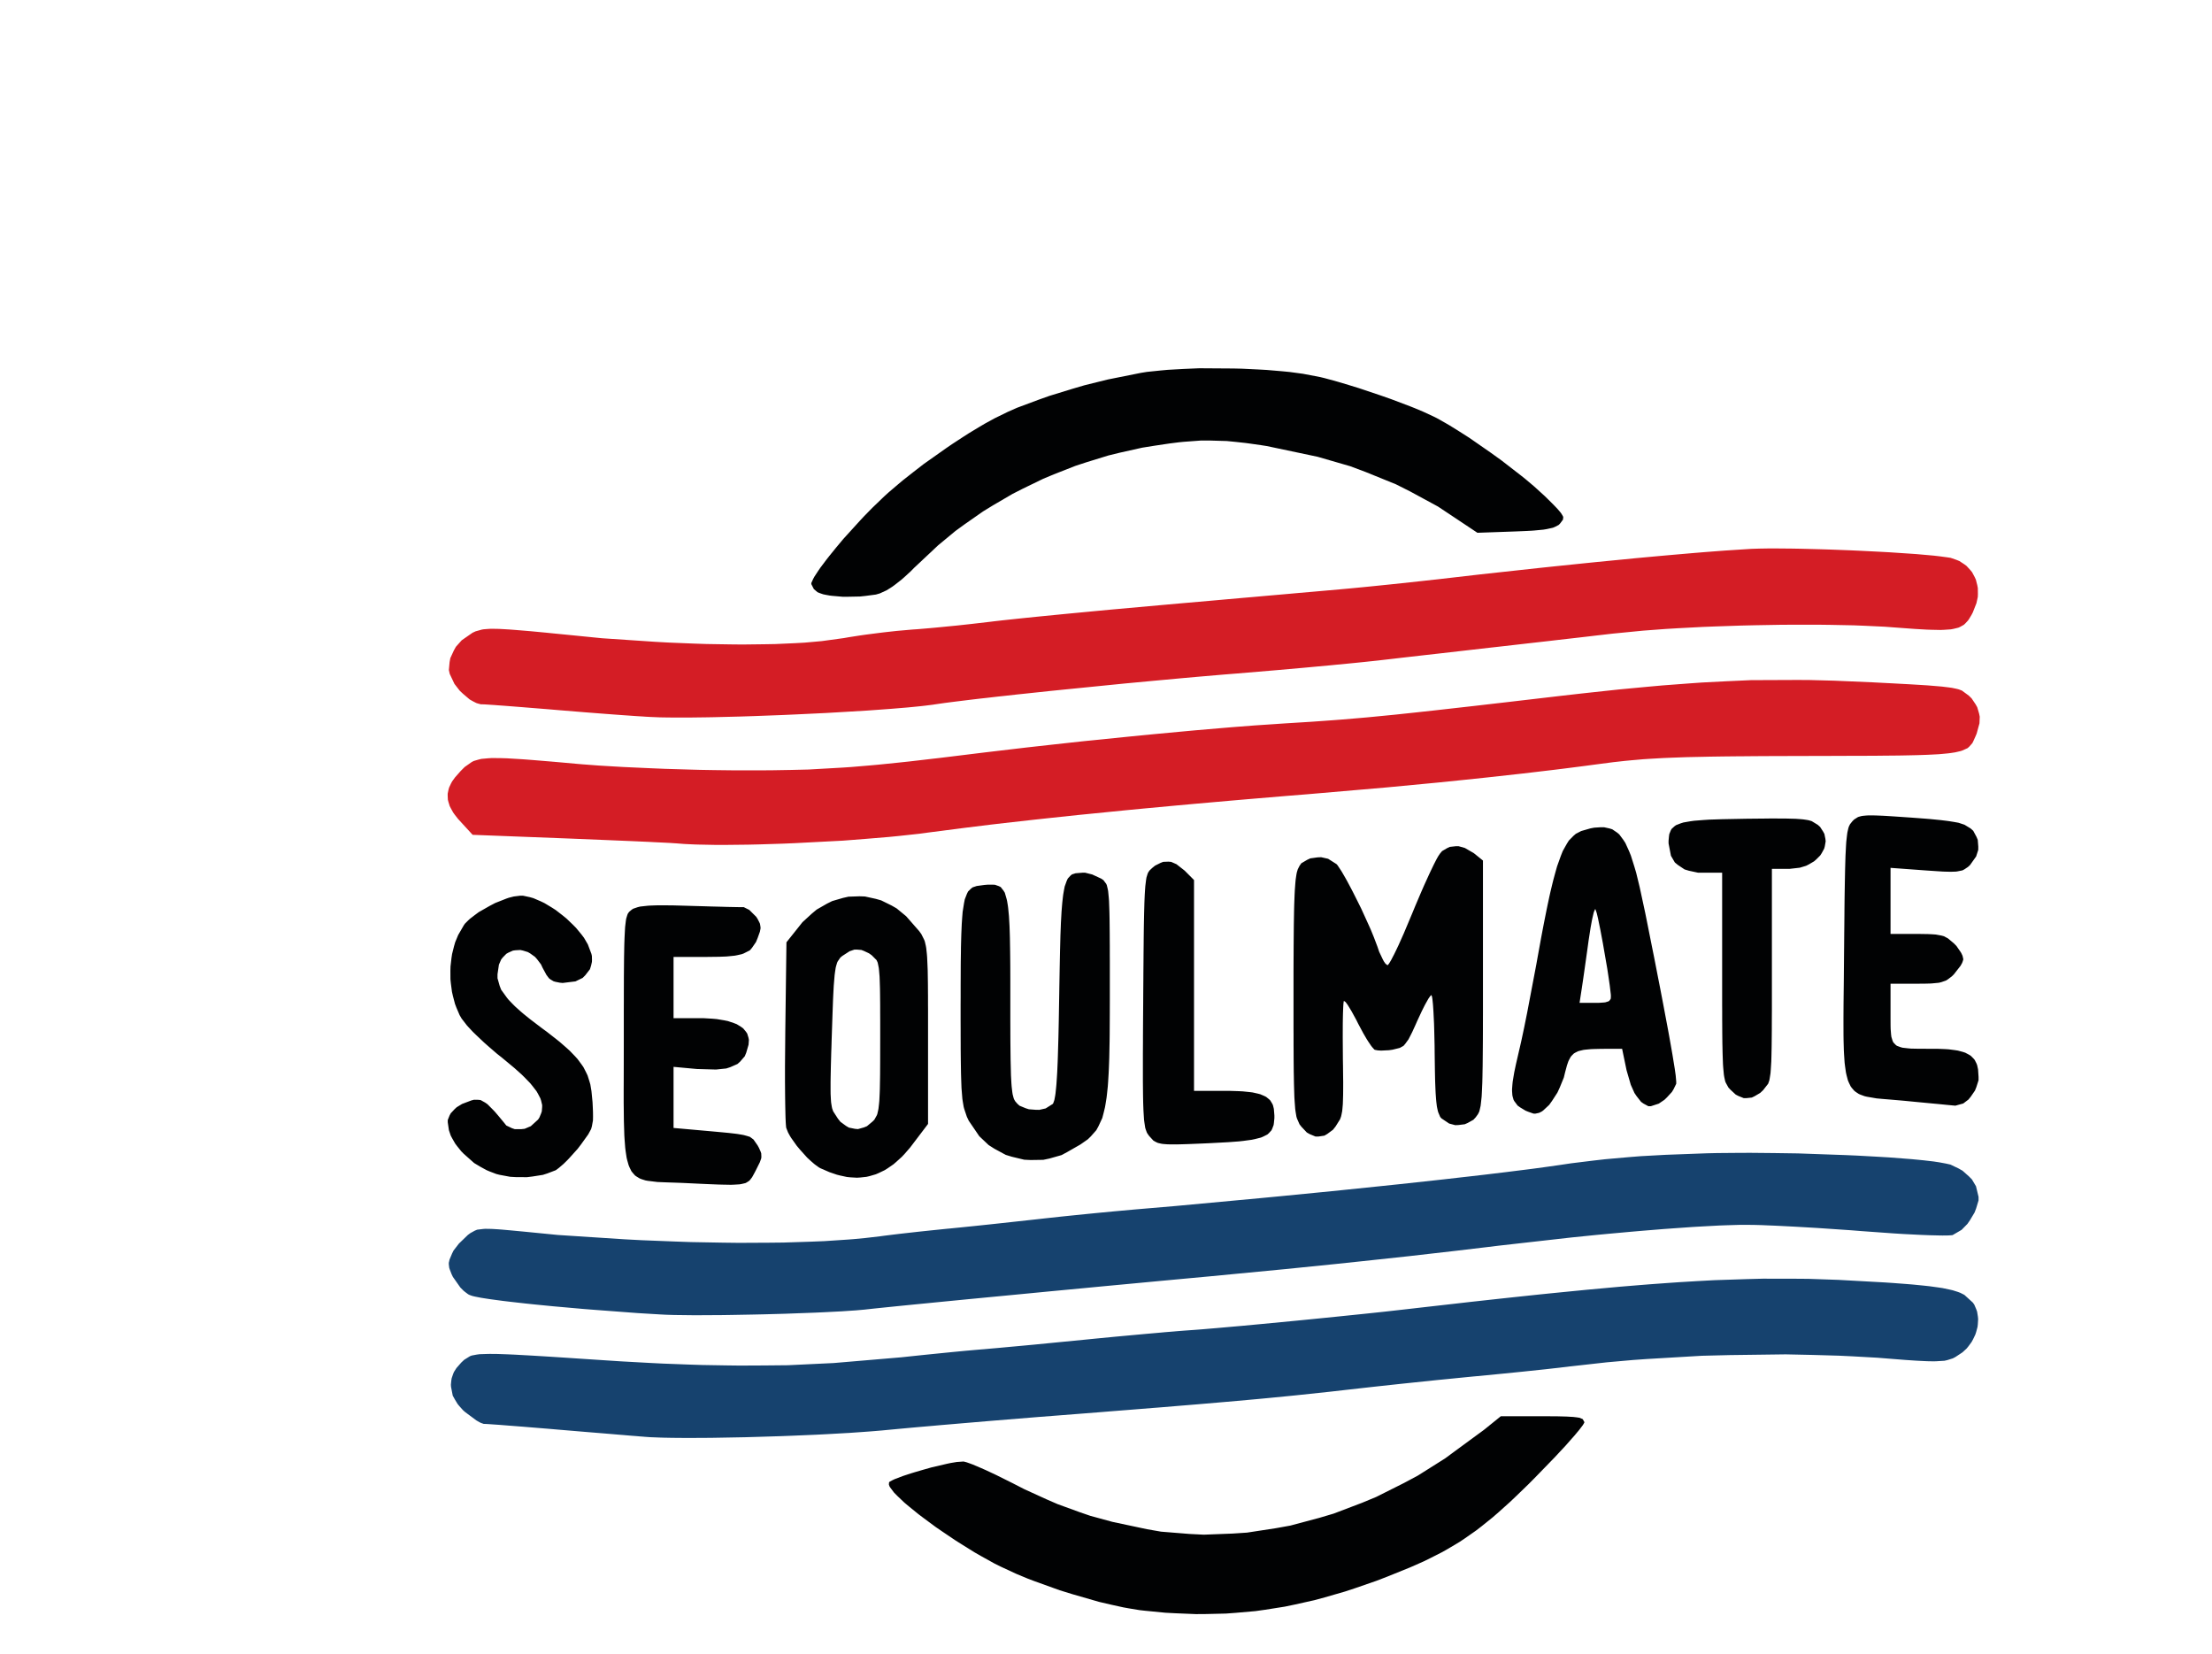
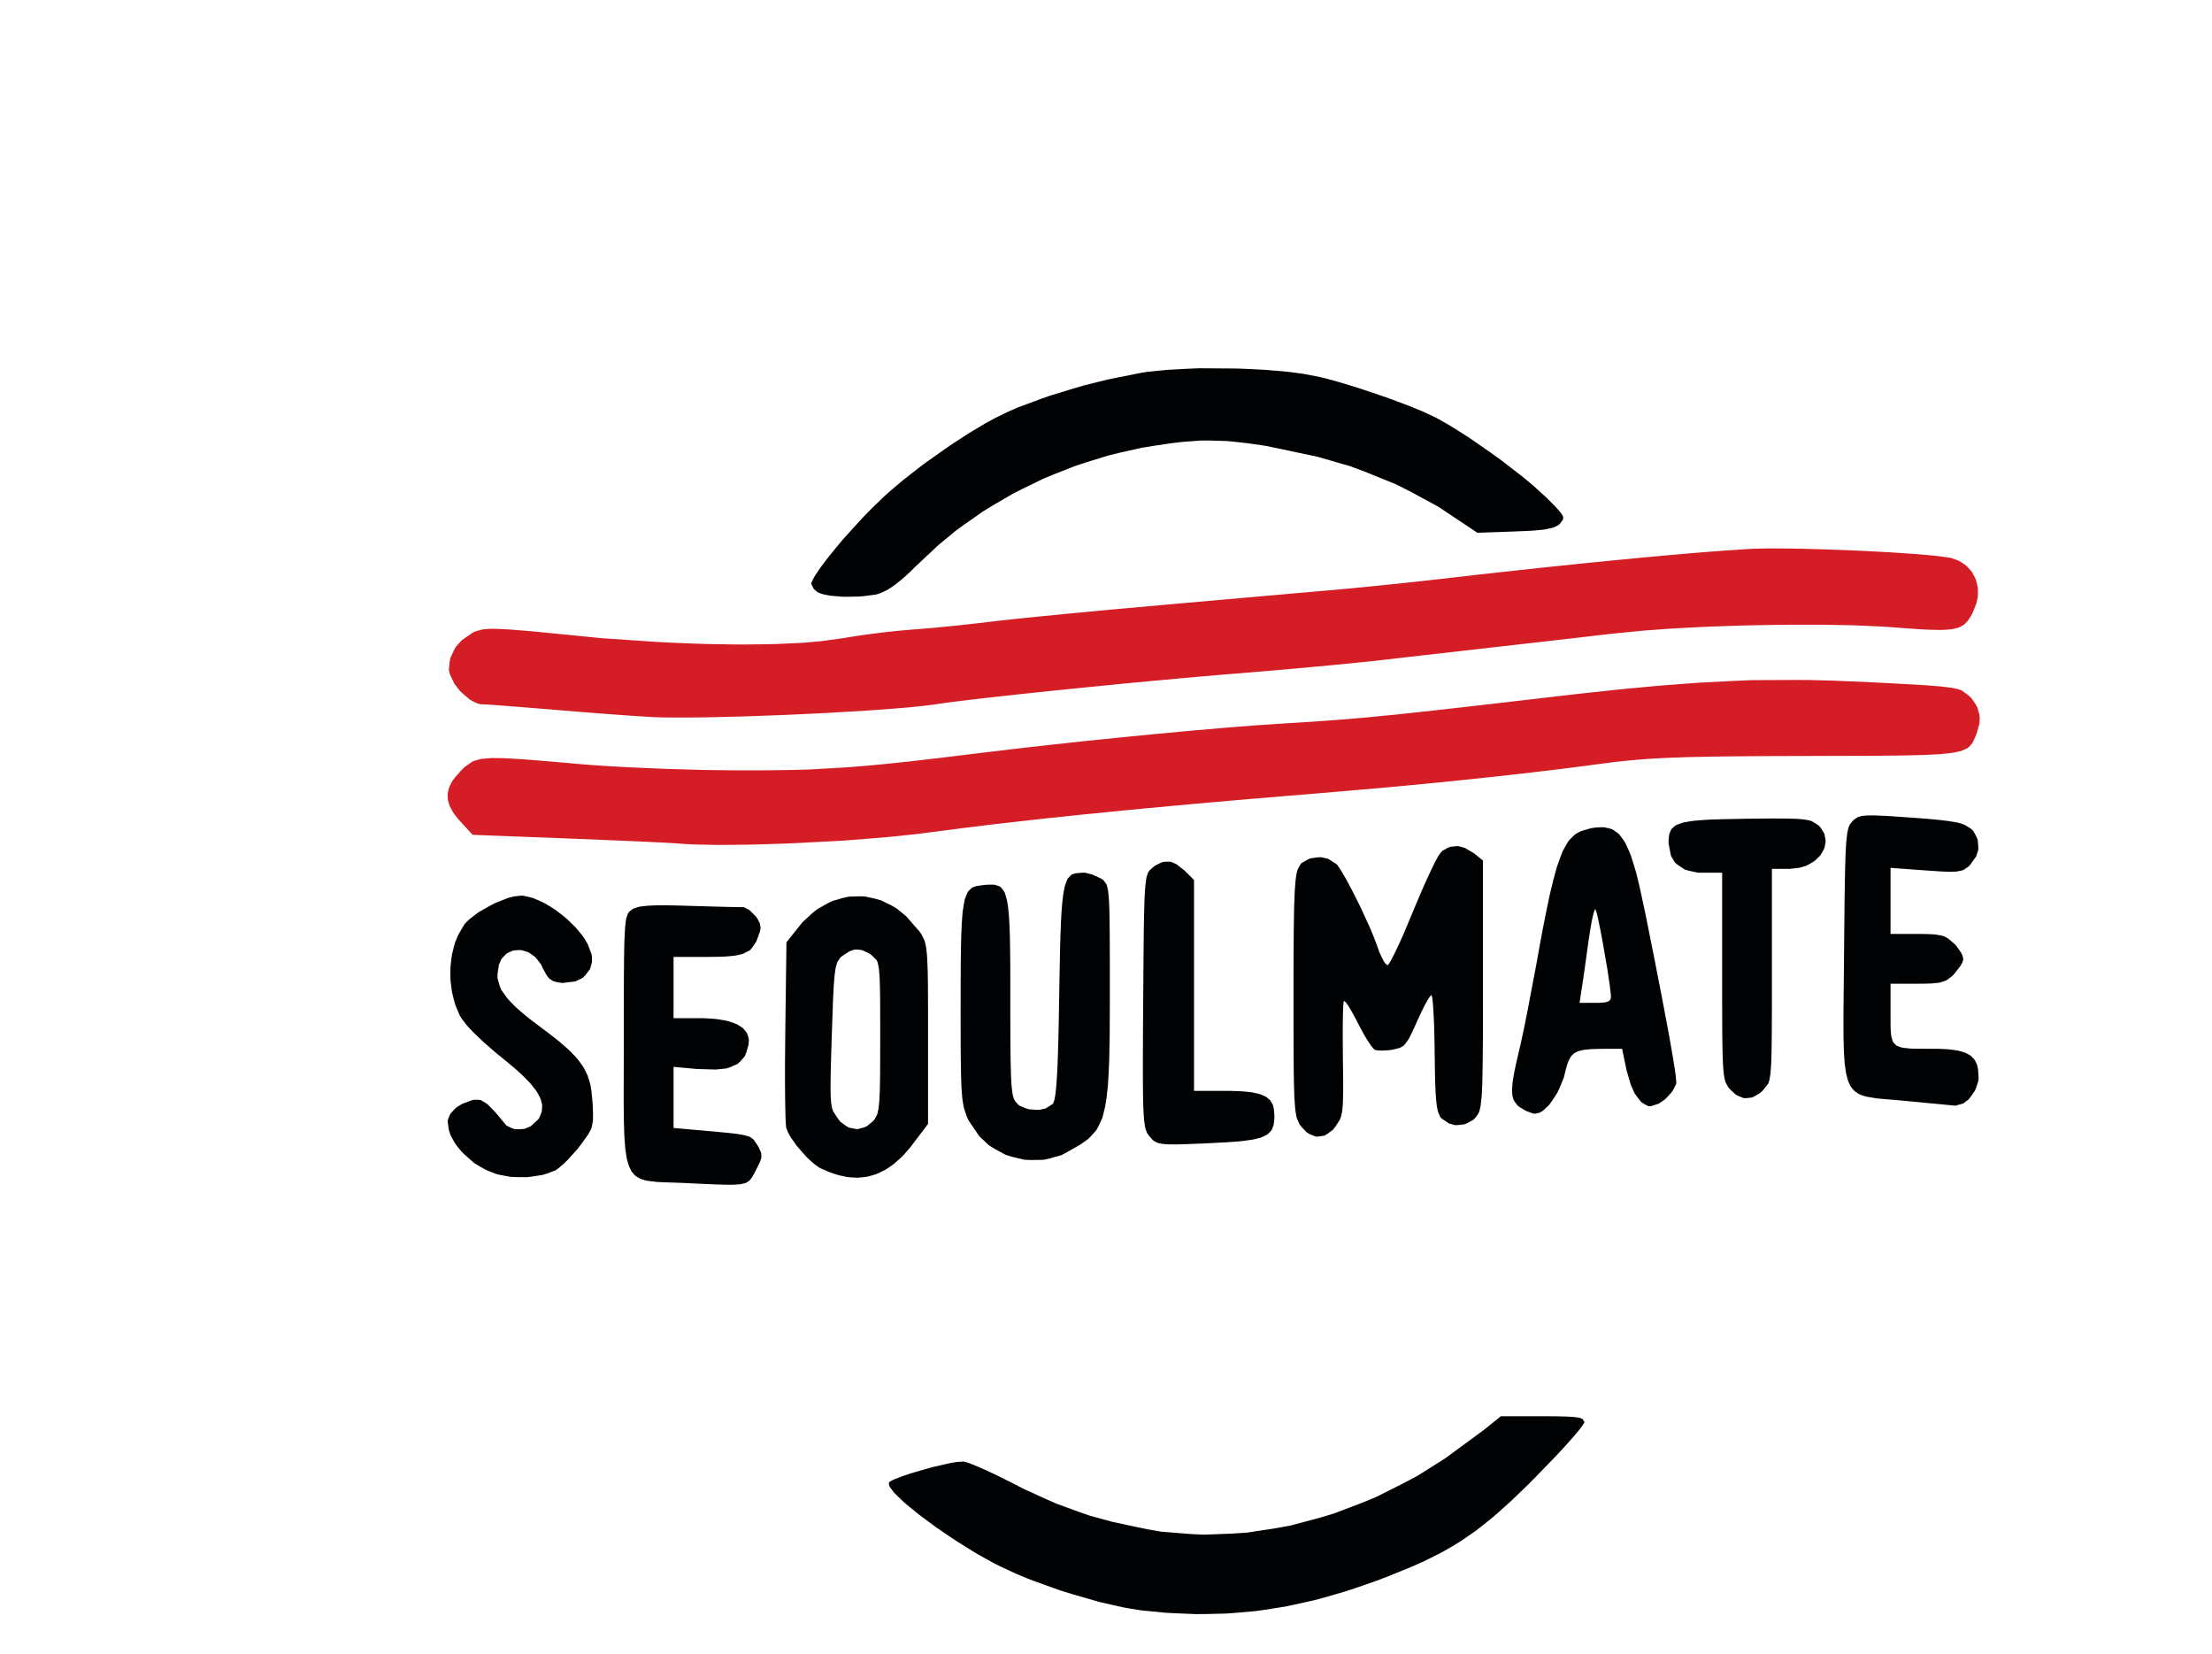
<svg xmlns="http://www.w3.org/2000/svg" width="578" height="432" viewBox="0 0 578 432">
  <g>
    <path d="M 406.16,370.01 L 407.08,370.02 L 408.62,370.06 L 409.35,370.08 L 410.53,370.15 L 411.08,370.18 L 411.95,370.28 L 412.75,370.40 L 413.57,370.75 L 414.00,371.52 L 414.00,371.62 L 413.74,372.09 L 413.57,372.36 L 412.99,373.12 L 412.67,373.54 L 411.81,374.57 L 411.36,375.11 L 410.25,376.36 L 409.10,377.67 L 406.20,380.78 L 401.25,385.88 L 399.46,387.69 L 396.16,390.88 L 394.55,392.41 L 391.53,395.12 L 390.03,396.42 L 387.15,398.74 L 385.71,399.85 L 382.84,401.86 L 381.39,402.83 L 378.40,404.61 L 376.89,405.47 L 373.66,407.11 L 372.01,407.92 L 368.43,409.50 L 362.50,411.90 L 359.67,412.99 L 354.18,414.89 L 351.46,415.79 L 346.15,417.32 L 343.51,418.04 L 338.31,419.20 L 335.72,419.74 L 330.59,420.55 L 328.02,420.91 L 322.88,421.36 L 320.31,421.55 L 315.11,421.67 L 312.49,421.69 L 307.18,421.47 L 304.50,421.33 L 299.00,420.79 L 297.77,420.65 L 294.97,420.19 L 293.53,419.93 L 290.40,419.24 L 287.21,418.50 L 280.34,416.52 L 276.90,415.46 L 270.24,413.06 L 268.63,412.45 L 265.62,411.20 L 261.54,409.31 L 259.90,408.50 L 256.46,406.59 L 254.73,405.60 L 251.25,403.44 L 249.52,402.34 L 246.17,400.08 L 244.52,398.95 L 241.49,396.71 L 240.03,395.61 L 237.49,393.55 L 236.30,392.55 L 234.44,390.78 L 233.62,389.95 L 232.63,388.63 L 232.44,388.34 L 232.27,387.85 L 232.31,387.30 L 232.41,387.14 L 233.25,386.68 L 233.76,386.44 L 235.25,385.87 L 236.05,385.57 L 237.98,384.94 L 238.99,384.63 L 241.15,384.00 L 243.33,383.38 L 247.48,382.41 L 248.43,382.21 L 250.01,381.95 L 251.70,381.83 L 251.85,381.84 L 252.36,381.97 L 252.64,382.05 L 253.40,382.32 L 254.21,382.62 L 256.40,383.55 L 257.58,384.07 L 260.29,385.34 L 264.63,387.50 L 267.67,389.06 L 273.48,391.71 L 276.36,392.96 L 282.04,395.03 L 284.89,396.01 L 290.67,397.59 L 299.71,399.51 L 303.38,400.15 L 310.82,400.75 L 314.55,400.94 L 322.08,400.65 L 325.86,400.40 L 333.42,399.24 L 337.19,398.56 L 344.72,396.55 L 348.47,395.44 L 355.91,392.61 L 359.60,391.08 L 366.88,387.43 L 370.49,385.50 L 377.55,381.05 L 387.83,373.50 L 392.16,370.00 L 404.22,370.00 M 174.13,236.52 L 176.03,236.54 L 179.29,236.63 L 180.97,236.68 L 184.21,236.77 L 185.78,236.82 L 188.57,236.89 L 189.88,236.93 L 191.90,236.97 L 192.34,236.98 L 193.03,236.99 L 193.73,237.00 L 194.36,237.00 L 195.79,237.72 L 197.60,239.51 L 197.94,240.04 L 198.39,240.91 L 198.58,241.32 L 198.71,242.11 L 198.74,242.51 L 198.57,243.39 L 197.98,245.04 L 197.54,246.11 L 196.51,247.61 L 195.94,248.28 L 194.27,249.12 L 193.79,249.29 L 192.63,249.55 L 192.01,249.67 L 190.53,249.82 L 189.74,249.89 L 187.87,249.96 L 184.57,250.00 L 176.00,250.00 L 176.00,266.00 L 183.78,266.00 L 186.16,266.14 L 187.30,266.24 L 189.28,266.57 L 190.21,266.76 L 191.78,267.29 L 192.51,267.57 L 193.66,268.28 L 194.19,268.66 L 194.93,269.55 L 195.25,270.03 L 195.58,271.10 L 195.69,271.67 L 195.60,272.93 L 194.99,275.03 L 194.61,275.95 L 193.40,277.35 L 192.71,277.97 L 190.82,278.80 L 189.78,279.14 L 187.10,279.42 L 182.10,279.28 L 176.00,278.72 L 176.00,294.68 L 186.22,295.59 L 187.43,295.70 L 189.45,295.89 L 190.40,295.98 L 191.95,296.16 L 192.67,296.25 L 193.82,296.44 L 194.35,296.54 L 195.19,296.77 L 195.96,297.01 L 196.89,297.70 L 197.97,299.25 L 198.32,299.89 L 198.75,300.85 L 198.91,301.31 L 198.95,302.16 L 198.92,302.60 L 198.55,303.64 L 197.50,305.75 L 197.22,306.29 L 196.75,307.15 L 196.52,307.56 L 196.05,308.18 L 195.80,308.47 L 195.15,308.89 L 194.80,309.08 L 193.82,309.31 L 193.27,309.41 L 191.79,309.50 L 190.98,309.53 L 188.84,309.49 L 187.67,309.46 L 184.71,309.34 L 183.11,309.27 L 179.16,309.08 L 178.06,309.03 L 176.08,308.96 L 175.13,308.93 L 173.42,308.87 L 171.78,308.80 L 169.23,308.49 L 168.64,308.38 L 167.63,308.06 L 167.15,307.87 L 166.33,307.37 L 165.94,307.10 L 165.30,306.37 L 164.99,305.98 L 164.50,304.98 L 164.27,304.44 L 163.90,303.13 L 163.73,302.42 L 163.48,300.74 L 163.37,299.85 L 163.21,297.76 L 163.14,296.66 L 163.06,294.11 L 163.02,292.78 L 162.99,289.73 L 162.97,288.13 L 162.97,284.53 L 162.98,282.66 L 162.99,278.46 L 163.00,271.45 L 163.00,269.48 L 163.00,265.90 L 163.00,264.17 L 163.01,261.03 L 163.01,259.51 L 163.02,256.78 L 163.02,255.46 L 163.04,253.11 L 163.05,251.98 L 163.07,249.97 L 163.09,249.01 L 163.12,247.32 L 163.14,246.51 L 163.19,245.11 L 163.22,244.45 L 163.28,243.30 L 163.34,242.22 L 163.52,240.69 L 163.62,240.02 L 163.89,239.13 L 164.03,238.74 L 164.38,238.24 L 165.04,237.68 L 165.44,237.41 L 166.61,237.01 L 167.28,236.84 L 169.22,236.63 L 169.76,236.59 L 171.05,236.54 L 171.73,236.52 L 173.30,236.51 M 226.02,234.21 L 228.85,234.83 L 230.26,235.23 L 232.96,236.56 L 234.29,237.32 L 236.78,239.37 L 240.18,243.25 L 240.75,244.04 L 241.50,245.54 L 241.66,245.97 L 241.91,247.05 L 242.02,247.65 L 242.19,249.21 L 242.26,250.06 L 242.36,252.29 L 242.41,253.51 L 242.46,256.60 L 242.47,257.44 L 242.48,259.30 L 242.49,260.27 L 242.49,262.43 L 242.50,263.54 L 242.50,266.00 L 242.50,270.06 L 242.50,293.63 L 238.50,298.90 L 237.80,299.82 L 236.38,301.45 L 235.66,302.22 L 234.19,303.55 L 233.46,304.18 L 231.95,305.22 L 231.19,305.70 L 229.63,306.45 L 228.84,306.79 L 227.23,307.26 L 226.42,307.45 L 224.75,307.63 L 223.91,307.68 L 222.17,307.58 L 221.30,307.49 L 219.50,307.10 L 218.67,306.89 L 216.76,306.24 L 214.39,305.21 L 214.02,305.01 L 213.18,304.41 L 212.75,304.08 L 211.83,303.28 L 210.91,302.43 L 209.06,300.37 L 208.18,299.32 L 206.72,297.26 L 206.41,296.76 L 205.92,295.86 L 205.46,294.70 L 205.42,294.54 L 205.35,293.77 L 205.32,293.32 L 205.26,292.00 L 205.24,291.27 L 205.20,289.47 L 205.18,288.52 L 205.15,286.31 L 205.14,285.16 L 205.12,282.60 L 205.12,281.29 L 205.12,278.47 L 205.20,269.31 L 205.50,246.18 L 208.56,242.34 L 209.68,240.93 L 212.15,238.67 L 213.41,237.62 L 216.10,236.08 L 217.47,235.40 L 220.29,234.58 L 221.71,234.26 L 224.59,234.16 M 138.47,234.39 L 139.38,234.65 L 141.31,235.48 L 142.27,235.94 L 144.23,237.12 L 145.21,237.75 L 147.09,239.21 L 148.01,239.96 L 149.71,241.59 L 150.53,242.42 L 151.94,244.13 L 152.60,245.00 L 153.60,246.72 L 154.54,249.20 L 154.66,249.74 L 154.69,250.78 L 154.67,251.30 L 154.45,252.27 L 154.16,253.21 L 152.95,254.77 L 152.25,255.48 L 150.37,256.39 L 147.03,256.80 L 146.29,256.73 L 145.17,256.51 L 144.65,256.36 L 143.84,255.88 L 143.46,255.59 L 142.80,254.72 L 141.78,252.84 L 141.37,251.96 L 140.34,250.60 L 139.79,249.98 L 138.56,249.10 L 137.93,248.73 L 136.62,248.33 L 135.96,248.19 L 134.66,248.26 L 134.03,248.35 L 132.86,248.87 L 132.31,249.18 L 131.38,250.13 L 130.96,250.66 L 130.37,252.02 L 130.00,254.52 L 130.00,255.57 L 130.57,257.58 L 130.96,258.58 L 132.48,260.68 L 132.93,261.23 L 134.04,262.38 L 134.63,262.97 L 136.05,264.24 L 136.81,264.89 L 138.56,266.30 L 141.61,268.62 L 142.92,269.58 L 145.16,271.33 L 146.22,272.17 L 148.02,273.74 L 148.86,274.50 L 150.26,275.95 L 150.91,276.67 L 151.96,278.09 L 152.45,278.79 L 153.19,280.24 L 153.54,280.98 L 154.03,282.53 L 154.26,283.33 L 154.55,285.06 L 154.83,287.93 L 154.87,288.71 L 154.93,290.04 L 154.95,290.66 L 154.96,291.72 L 154.94,292.72 L 154.66,294.25 L 154.46,294.97 L 153.70,296.37 L 151.85,298.95 L 150.93,300.15 L 148.75,302.57 L 148.22,303.13 L 147.24,304.09 L 146.00,305.15 L 145.23,305.72 L 143.03,306.56 L 141.85,306.94 L 139.10,307.37 L 137.69,307.54 L 134.76,307.52 L 133.31,307.44 L 130.56,306.93 L 129.69,306.71 L 127.98,306.06 L 127.13,305.70 L 125.50,304.81 L 123.90,303.85 L 121.16,301.42 L 120.53,300.78 L 119.45,299.44 L 118.94,298.76 L 118.14,297.36 L 117.77,296.66 L 117.30,295.26 L 117.00,293.20 L 117.00,292.61 L 117.47,291.43 L 117.78,290.85 L 118.78,289.78 L 119.33,289.27 L 120.74,288.41 L 123.20,287.48 L 123.87,287.31 L 125.03,287.33 L 125.60,287.40 L 126.78,288.06 L 127.39,288.49 L 128.88,289.99 L 129.29,290.42 L 130.21,291.49 L 131.79,293.40 L 132.30,294.04 L 133.76,294.74 L 134.53,295.00 L 136.24,294.99 L 137.09,294.90 L 138.70,294.22 L 140.61,292.48 L 140.95,291.95 L 141.39,290.89 L 141.57,290.36 L 141.66,289.27 L 141.67,288.71 L 141.40,287.56 L 141.21,286.97 L 140.56,285.72 L 140.19,285.08 L 139.13,283.71 L 138.56,283.01 L 137.09,281.49 L 136.30,280.71 L 134.40,279.01 L 131.05,276.23 L 129.88,275.31 L 127.61,273.35 L 126.50,272.37 L 124.50,270.48 L 123.55,269.56 L 122.05,267.95 L 120.62,266.10 L 120.10,265.21 L 119.27,263.27 L 118.89,262.27 L 118.34,260.17 L 118.10,259.11 L 117.81,256.91 L 117.70,255.81 L 117.69,253.59 L 117.72,252.49 L 117.97,250.31 L 118.13,249.24 L 118.65,247.17 L 118.94,246.16 L 119.72,244.28 L 121.19,241.74 L 121.47,241.33 L 122.32,240.48 L 122.78,240.05 L 123.91,239.18 L 125.09,238.30 L 127.95,236.67 L 129.40,235.91 L 132.29,234.77 L 132.98,234.53 L 134.25,234.21 L 135.89,234.01 L 136.69,234.01 M 285.40,228.46 L 287.78,229.56 L 288.33,229.94 L 289.06,230.91 L 289.21,231.25 L 289.45,232.24 L 289.56,232.81 L 289.72,234.45 L 289.79,235.37 L 289.88,237.87 L 289.90,238.56 L 289.93,240.14 L 289.94,240.97 L 289.96,242.85 L 289.97,243.82 L 289.98,246.02 L 289.99,247.16 L 289.99,249.70 L 290.00,251.02 L 290.00,253.94 L 290.00,258.77 L 290.00,260.93 L 289.99,264.87 L 289.98,266.78 L 289.96,270.26 L 289.94,271.95 L 289.88,275.00 L 289.85,276.47 L 289.75,279.13 L 289.69,280.42 L 289.55,282.72 L 289.47,283.83 L 289.26,285.81 L 289.15,286.76 L 288.88,288.45 L 288.74,289.26 L 288.39,290.71 L 288.03,292.09 L 287.02,294.26 L 286.47,295.26 L 285.04,296.88 L 284.26,297.64 L 282.33,298.99 L 278.79,301.02 L 277.36,301.78 L 274.22,302.67 L 272.61,303.01 L 269.30,303.06 L 267.64,302.98 L 264.39,302.20 L 262.79,301.71 L 259.84,300.11 L 258.33,299.15 L 255.89,296.84 L 253.14,292.80 L 252.64,291.75 L 251.96,289.73 L 251.81,289.17 L 251.58,287.81 L 251.47,287.08 L 251.32,285.23 L 251.24,284.23 L 251.15,281.70 L 251.11,280.33 L 251.06,276.92 L 251.05,276.00 L 251.03,273.97 L 251.03,272.92 L 251.02,270.60 L 251.02,269.40 L 251.01,266.76 L 251.01,262.43 L 251.02,260.60 L 251.02,257.24 L 251.03,255.61 L 251.04,252.66 L 251.05,251.24 L 251.09,248.67 L 251.10,247.43 L 251.16,245.21 L 251.19,244.14 L 251.27,242.25 L 251.31,241.34 L 251.42,239.75 L 251.54,238.23 L 251.90,235.97 L 252.10,234.95 L 252.65,233.54 L 252.95,232.92 L 253.73,232.15 L 254.16,231.82 L 255.22,231.47 L 257.18,231.20 L 258.00,231.13 L 259.36,231.12 L 259.99,231.15 L 261.01,231.51 L 261.49,231.75 L 262.22,232.68 L 262.56,233.23 L 263.05,234.93 L 263.16,235.42 L 263.35,236.57 L 263.43,237.17 L 263.57,238.59 L 263.64,239.33 L 263.74,241.04 L 263.79,241.93 L 263.86,243.96 L 263.89,245.01 L 263.93,247.38 L 263.95,248.61 L 263.98,251.35 L 263.99,252.76 L 264.00,255.90 L 264.00,261.07 L 264.00,262.54 L 264.00,265.24 L 264.00,266.55 L 264.01,268.94 L 264.01,270.10 L 264.02,272.20 L 264.03,273.22 L 264.05,275.05 L 264.07,276.82 L 264.14,279.65 L 264.17,280.95 L 264.28,282.97 L 264.35,283.89 L 264.51,285.26 L 264.60,285.87 L 264.83,286.75 L 264.96,287.15 L 265.27,287.70 L 265.83,288.35 L 266.41,288.87 L 268.01,289.53 L 268.85,289.80 L 270.67,289.94 L 271.58,289.95 L 273.23,289.58 L 275.07,288.42 L 275.19,288.27 L 275.41,287.68 L 275.52,287.33 L 275.71,286.30 L 275.80,285.73 L 275.96,284.19 L 276.04,283.36 L 276.18,281.27 L 276.25,280.15 L 276.37,277.44 L 276.42,276.00 L 276.52,272.62 L 276.57,270.84 L 276.66,266.73 L 276.78,259.67 L 276.81,257.81 L 276.87,254.41 L 276.90,252.76 L 276.96,249.76 L 276.99,248.31 L 277.06,245.69 L 277.09,244.42 L 277.18,242.15 L 277.22,241.06 L 277.33,239.12 L 277.38,238.19 L 277.51,236.56 L 277.58,235.78 L 277.73,234.42 L 277.81,233.77 L 278.00,232.66 L 278.20,231.61 L 278.72,230.17 L 279.01,229.53 L 279.72,228.76 L 280.11,228.44 L 281.06,228.14 L 282.80,228.00 L 283.56,228.00 M 306.03,225.17 L 307.42,225.78 L 309.55,227.45 L 312.00,229.91 L 312.00,285.00 L 321.52,285.00 L 323.68,285.07 L 324.70,285.12 L 326.46,285.30 L 327.29,285.40 L 328.67,285.71 L 329.32,285.88 L 330.37,286.33 L 330.85,286.57 L 331.60,287.18 L 331.93,287.50 L 332.41,288.29 L 332.62,288.71 L 332.86,289.69 L 333.00,291.40 L 333.00,292.12 L 332.88,293.33 L 332.80,293.91 L 332.44,294.86 L 332.23,295.31 L 331.56,296.04 L 331.17,296.39 L 330.09,296.93 L 329.49,297.19 L 327.92,297.59 L 327.06,297.77 L 324.91,298.06 L 323.76,298.19 L 320.94,298.40 L 315.88,298.67 L 314.26,298.74 L 311.58,298.85 L 310.32,298.90 L 308.28,298.96 L 307.33,298.98 L 305.83,298.97 L 305.13,298.96 L 304.06,298.88 L 303.56,298.82 L 302.80,298.65 L 302.45,298.55 L 301.90,298.28 L 301.38,297.98 L 300.50,297.02 L 300.26,296.76 L 299.86,296.19 L 299.68,295.89 L 299.38,295.07 L 299.24,294.61 L 299.04,293.29 L 298.94,292.55 L 298.81,290.49 L 298.78,289.91 L 298.73,288.58 L 298.71,287.89 L 298.68,286.29 L 298.67,285.45 L 298.65,283.55 L 298.64,282.56 L 298.64,280.32 L 298.64,279.16 L 298.64,276.57 L 298.64,275.22 L 298.66,272.23 L 298.66,270.69 L 298.68,267.27 L 298.72,261.64 L 298.73,259.61 L 298.76,255.91 L 298.77,254.12 L 298.80,250.87 L 298.81,249.31 L 298.84,246.49 L 298.85,245.13 L 298.88,242.71 L 298.90,241.54 L 298.94,239.48 L 298.96,238.49 L 299.01,236.76 L 299.03,235.93 L 299.09,234.49 L 299.12,233.81 L 299.19,232.64 L 299.27,231.53 L 299.46,229.97 L 299.57,229.27 L 299.85,228.35 L 300.01,227.95 L 300.38,227.41 L 301.08,226.75 L 301.82,226.15 L 303.24,225.44 L 303.95,225.16 L 305.33,225.11 M 382.77,221.53 L 385.14,222.91 L 387.50,224.82 L 387.50,259.22 L 387.50,262.71 L 387.50,264.40 L 387.49,267.48 L 387.49,268.97 L 387.48,271.67 L 387.47,272.97 L 387.45,275.32 L 387.44,276.45 L 387.42,278.46 L 387.40,279.43 L 387.37,281.15 L 387.33,282.80 L 387.22,285.31 L 387.16,286.46 L 386.98,288.13 L 386.89,288.89 L 386.65,289.95 L 386.52,290.43 L 386.19,291.09 L 385.60,291.90 L 385.01,292.54 L 383.52,293.37 L 382.75,293.71 L 381.08,293.92 L 380.25,293.95 L 378.67,293.53 L 376.67,292.19 L 376.33,291.81 L 375.84,290.66 L 375.73,290.32 L 375.54,289.46 L 375.45,288.99 L 375.31,287.83 L 375.25,287.20 L 375.14,285.68 L 375.10,284.87 L 375.02,282.92 L 374.99,281.89 L 374.94,279.46 L 374.88,275.19 L 374.86,273.10 L 374.77,269.29 L 374.72,267.48 L 374.57,264.46 L 374.53,263.77 L 374.45,262.60 L 374.40,262.06 L 374.31,261.20 L 374.26,260.81 L 374.17,260.31 L 374.02,260.00 L 373.92,260.00 L 373.50,260.54 L 373.26,260.89 L 372.62,262.02 L 372.28,262.64 L 371.50,264.20 L 370.26,266.87 L 369.92,267.65 L 369.32,268.96 L 369.04,269.58 L 368.53,270.59 L 368.04,271.54 L 367.18,272.72 L 366.74,273.23 L 365.77,273.77 L 363.86,274.24 L 362.94,274.37 L 361.14,274.46 L 360.72,274.46 L 360.03,274.42 L 359.30,274.28 L 359.14,274.22 L 358.58,273.60 L 358.28,273.22 L 357.51,272.08 L 357.11,271.45 L 356.23,269.94 L 354.88,267.42 L 354.44,266.53 L 353.59,264.97 L 353.18,264.22 L 352.46,263.03 L 352.13,262.50 L 351.62,261.81 L 351.17,261.49 L 351.14,261.53 L 351.08,261.89 L 351.05,262.12 L 351.00,262.85 L 350.98,263.26 L 350.94,264.30 L 350.92,264.86 L 350.89,266.19 L 350.87,267.57 L 350.86,270.99 L 350.90,276.78 L 350.93,278.50 L 350.96,281.38 L 350.98,282.74 L 350.97,284.97 L 350.96,286.01 L 350.91,287.70 L 350.88,288.49 L 350.77,289.75 L 350.71,290.33 L 350.52,291.27 L 350.42,291.70 L 350.16,292.42 L 348.99,294.29 L 348.31,295.15 L 346.82,296.25 L 346.07,296.69 L 344.52,296.92 L 343.74,296.92 L 342.22,296.29 L 341.47,295.86 L 340.07,294.37 L 339.57,293.73 L 338.91,292.23 L 338.76,291.75 L 338.54,290.44 L 338.44,289.71 L 338.29,287.71 L 338.22,286.60 L 338.13,283.67 L 338.11,282.86 L 338.08,281.04 L 338.06,280.09 L 338.04,277.95 L 338.03,276.84 L 338.02,274.36 L 338.01,273.07 L 338.01,270.21 L 338.00,268.73 L 338.00,265.47 L 338.00,260.09 L 338.00,258.40 L 338.00,255.28 L 338.00,253.75 L 338.01,250.95 L 338.02,249.59 L 338.03,247.09 L 338.04,245.88 L 338.06,243.66 L 338.08,241.52 L 338.14,238.00 L 338.18,236.36 L 338.28,233.73 L 338.34,232.52 L 338.48,230.65 L 338.56,229.79 L 338.75,228.51 L 338.86,227.94 L 339.11,227.11 L 339.56,226.22 L 340.04,225.53 L 341.57,224.63 L 342.39,224.25 L 344.27,223.99 L 345.22,223.95 L 347.04,224.36 L 349.23,225.75 L 349.50,226.05 L 350.21,227.12 L 350.60,227.72 L 351.51,229.29 L 351.98,230.13 L 353.01,232.06 L 353.53,233.06 L 354.61,235.21 L 355.69,237.38 L 357.70,241.79 L 358.17,242.84 L 358.97,244.79 L 359.93,247.32 L 360.38,248.65 L 361.37,250.73 L 361.61,251.17 L 362.03,251.77 L 362.54,252.16 L 362.60,252.16 L 362.84,251.88 L 362.98,251.70 L 363.35,251.09 L 363.55,250.74 L 364.02,249.83 L 364.28,249.34 L 364.85,248.17 L 365.44,246.93 L 366.82,243.84 L 369.04,238.56 L 369.81,236.69 L 371.33,233.12 L 372.08,231.40 L 373.46,228.37 L 373.79,227.67 L 374.39,226.42 L 374.68,225.82 L 375.19,224.82 L 375.43,224.36 L 375.83,223.66 L 376.29,222.98 L 376.82,222.35 L 378.15,221.57 L 378.84,221.25 L 380.37,221.08 L 381.16,221.08 M 223.22,248.10 L 221.99,248.52 L 220.09,249.75 L 219.59,250.16 L 218.89,251.18 L 218.74,251.50 L 218.49,252.34 L 218.37,252.81 L 218.18,254.06 L 218.09,254.75 L 217.94,256.54 L 217.86,257.52 L 217.73,259.98 L 217.67,261.30 L 217.55,264.56 L 217.35,270.50 L 217.31,271.66 L 217.25,273.77 L 217.21,274.79 L 217.16,276.64 L 217.11,278.44 L 217.05,281.34 L 217.03,282.69 L 217.03,284.82 L 217.04,285.80 L 217.12,287.32 L 217.17,288.01 L 217.34,289.07 L 217.44,289.56 L 217.71,290.33 L 218.95,292.25 L 219.60,293.07 L 221.07,294.15 L 221.82,294.59 L 223.40,294.91 L 224.19,294.98 L 225.76,294.54 L 226.54,294.22 L 228.00,293.00 L 228.47,292.53 L 229.10,291.40 L 229.24,291.06 L 229.45,290.14 L 229.55,289.64 L 229.70,288.31 L 229.77,287.58 L 229.86,285.69 L 229.90,284.66 L 229.95,282.07 L 229.97,280.68 L 229.99,277.27 L 230.00,271.06 L 230.00,269.84 L 230.00,267.62 L 230.00,266.55 L 229.99,264.60 L 229.99,262.72 L 229.96,259.69 L 229.94,258.29 L 229.87,256.10 L 229.83,255.09 L 229.70,253.57 L 229.63,252.89 L 229.43,251.89 L 229.33,251.45 L 229.04,250.82 L 227.78,249.56 L 227.06,249.05 L 225.73,248.43 L 225.08,248.18 L 223.84,248.08 M 420.59,216.44 L 421.29,216.66 L 422.53,217.50 L 423.12,217.99 L 424.19,219.43 L 424.71,220.23 L 425.68,222.36 L 426.15,223.52 L 427.07,226.43 L 427.53,227.99 L 428.45,231.77 L 429.90,238.50 L 430.52,241.58 L 431.67,247.36 L 432.24,250.18 L 433.26,255.42 L 433.76,257.96 L 434.65,262.60 L 435.07,264.84 L 435.82,268.82 L 436.17,270.73 L 436.75,274.01 L 437.02,275.56 L 437.43,278.08 L 437.62,279.24 L 437.86,280.95 L 438.00,282.54 L 438.00,283.14 L 437.31,284.56 L 436.88,285.27 L 435.60,286.67 L 434.93,287.32 L 433.44,288.33 L 431.37,289.00 L 430.72,289.00 L 429.44,288.31 L 428.81,287.86 L 427.65,286.38 L 427.09,285.55 L 426.13,283.41 L 425.02,279.59 L 423.86,274.00 L 419.18,274.01 L 418.19,274.02 L 416.53,274.06 L 415.74,274.09 L 414.44,274.21 L 413.82,274.28 L 412.82,274.51 L 412.36,274.64 L 411.60,275.02 L 411.25,275.23 L 410.69,275.79 L 410.43,276.10 L 410.01,276.87 L 409.81,277.29 L 409.46,278.31 L 408.96,280.16 L 408.63,281.52 L 407.55,284.16 L 406.96,285.44 L 405.54,287.63 L 404.81,288.65 L 403.29,290.07 L 402.91,290.36 L 402.18,290.73 L 401.16,290.95 L 400.70,290.93 L 399.33,290.45 L 398.62,290.16 L 397.25,289.33 L 396.56,288.84 L 395.68,287.66 L 395.50,287.33 L 395.27,286.54 L 395.18,286.12 L 395.11,285.10 L 395.10,284.56 L 395.20,283.27 L 395.27,282.58 L 395.54,280.95 L 395.69,280.08 L 396.12,278.04 L 396.94,274.48 L 397.07,273.93 L 397.38,272.57 L 397.54,271.86 L 397.89,270.22 L 398.25,268.53 L 399.05,264.56 L 401.44,251.98 L 401.77,250.13 L 402.39,246.72 L 402.69,245.06 L 403.27,242.01 L 403.56,240.53 L 404.10,237.82 L 404.37,236.51 L 404.88,234.12 L 405.14,232.97 L 405.64,230.88 L 405.89,229.88 L 406.38,228.07 L 406.87,226.33 L 407.85,223.60 L 408.35,222.34 L 409.41,220.45 L 409.95,219.59 L 411.15,218.37 L 411.77,217.83 L 413.17,217.11 L 415.57,216.42 L 416.56,216.23 L 418.30,216.12 L 419.13,216.12 M 490.12,213.04 L 491.88,213.11 L 492.83,213.16 L 495.16,213.31 L 499.39,213.60 L 500.75,213.70 L 503.11,213.88 L 504.23,213.97 L 506.16,214.16 L 507.08,214.25 L 508.64,214.44 L 509.37,214.54 L 510.61,214.74 L 511.77,214.95 L 513.32,215.46 L 514.93,216.44 L 515.61,217.05 L 516.45,218.61 L 516.79,219.41 L 516.93,221.16 L 516.92,222.04 L 516.37,223.75 L 514.77,226.00 L 514.25,226.48 L 513.30,227.12 L 512.79,227.39 L 511.44,227.66 L 511.05,227.71 L 510.11,227.74 L 509.60,227.75 L 508.37,227.72 L 507.71,227.70 L 506.12,227.60 L 503.27,227.41 L 494.00,226.73 L 494.00,244.00 L 501.81,244.00 L 503.13,244.02 L 503.76,244.03 L 504.82,244.08 L 505.83,244.15 L 507.30,244.42 L 507.97,244.60 L 509.02,245.17 L 510.55,246.45 L 511.22,247.13 L 512.28,248.66 L 512.50,249.02 L 512.81,249.69 L 513.00,250.50 L 513.00,250.72 L 512.81,251.31 L 512.68,251.63 L 512.28,252.34 L 510.55,254.55 L 510.01,255.08 L 509.02,255.83 L 508.51,256.16 L 507.30,256.58 L 506.63,256.75 L 504.82,256.92 L 504.32,256.95 L 503.13,256.98 L 501.05,257.00 L 494.00,257.00 L 494.00,266.05 L 494.01,267.95 L 494.03,268.84 L 494.14,270.24 L 494.22,270.88 L 494.52,271.86 L 494.71,272.30 L 495.30,272.93 L 495.64,273.21 L 496.60,273.57 L 497.14,273.72 L 498.58,273.88 L 499.36,273.95 L 501.36,273.99 L 505.08,274.00 L 506.23,274.00 L 508.24,274.08 L 509.20,274.14 L 510.84,274.35 L 511.61,274.47 L 512.91,274.82 L 513.52,275.02 L 514.50,275.54 L 514.96,275.82 L 515.66,276.52 L 515.98,276.89 L 516.44,277.79 L 516.63,278.27 L 516.87,279.38 L 517.00,281.33 L 517.00,282.21 L 516.42,284.03 L 516.06,284.92 L 514.96,286.52 L 514.37,287.25 L 513.00,288.29 L 510.94,288.86 L 510.84,288.85 L 510.41,288.81 L 510.16,288.79 L 509.45,288.72 L 508.69,288.65 L 506.48,288.43 L 505.28,288.32 L 502.44,288.05 L 500.96,287.91 L 497.77,287.60 L 496.67,287.50 L 494.68,287.33 L 493.73,287.25 L 492.02,287.11 L 490.37,286.96 L 487.81,286.52 L 487.22,286.38 L 486.21,286.01 L 485.73,285.81 L 484.91,285.27 L 484.53,284.97 L 483.88,284.22 L 483.58,283.81 L 483.09,282.79 L 482.86,282.24 L 482.51,280.91 L 482.35,280.20 L 482.11,278.51 L 482.00,277.62 L 481.86,275.52 L 481.80,274.42 L 481.73,271.88 L 481.71,270.54 L 481.70,267.50 L 481.70,265.91 L 481.72,262.32 L 481.74,260.45 L 481.79,256.26 L 481.85,249.27 L 481.87,247.35 L 481.90,243.85 L 481.92,242.15 L 481.95,239.05 L 481.96,237.55 L 481.99,234.84 L 482.01,233.53 L 482.05,231.17 L 482.07,230.03 L 482.11,228.00 L 482.13,227.02 L 482.18,225.29 L 482.23,223.63 L 482.36,221.10 L 482.43,219.95 L 482.62,218.26 L 482.72,217.50 L 482.96,216.44 L 483.10,215.97 L 483.42,215.32 L 484.02,214.57 L 484.47,214.11 L 485.39,213.52 L 485.66,213.40 L 486.32,213.22 L 486.68,213.15 L 487.62,213.06 L 488.12,213.03 L 489.42,213.03 M 465.24,213.84 L 466.40,213.84 L 468.28,213.89 L 469.16,213.91 L 470.56,214.01 L 471.21,214.07 L 472.22,214.22 L 472.68,214.31 L 473.41,214.53 L 474.99,215.49 L 475.60,216.04 L 476.39,217.26 L 476.72,217.87 L 476.98,219.16 L 477.05,219.80 L 476.83,221.08 L 476.66,221.71 L 476.01,222.90 L 475.63,223.49 L 474.60,224.52 L 474.03,225.02 L 472.67,225.82 L 471.94,226.19 L 470.29,226.69 L 467.55,227.00 L 463.00,227.00 L 463.00,256.56 L 463.00,259.72 L 463.00,261.25 L 463.00,264.01 L 462.99,265.34 L 462.98,267.73 L 462.98,268.88 L 462.96,270.93 L 462.95,271.92 L 462.93,273.66 L 462.91,274.50 L 462.88,275.96 L 462.84,277.36 L 462.71,279.43 L 462.64,280.37 L 462.43,281.71 L 462.32,282.30 L 462.02,283.13 L 460.69,284.83 L 459.94,285.53 L 458.48,286.39 L 457.75,286.74 L 456.33,286.89 L 455.62,286.88 L 454.23,286.32 L 453.54,285.96 L 452.17,284.69 L 451.64,284.12 L 450.94,282.85 L 450.79,282.46 L 450.55,281.36 L 450.45,280.74 L 450.29,279.04 L 450.22,278.10 L 450.13,275.59 L 450.11,274.90 L 450.08,273.33 L 450.06,272.51 L 450.04,270.67 L 450.03,269.71 L 450.02,267.57 L 450.01,266.45 L 450.01,263.98 L 450.00,262.70 L 450.00,259.86 L 450.00,255.19 L 450.00,228.00 L 443.73,228.00 L 441.31,227.48 L 440.18,227.14 L 438.43,225.97 L 437.64,225.32 L 436.62,223.57 L 436.00,220.34 L 436.00,219.64 L 436.11,218.45 L 436.19,217.90 L 436.56,216.99 L 436.78,216.57 L 437.52,215.89 L 437.94,215.58 L 439.17,215.10 L 439.86,214.88 L 441.69,214.56 L 442.70,214.42 L 445.26,214.22 L 446.65,214.13 L 450.05,214.02 L 456.25,213.90 L 458.12,213.88 L 461.28,213.85 L 462.77,213.83 M 416.58,238.03 L 416.44,238.40 L 416.13,239.72 L 415.97,240.46 L 415.62,242.38 L 415.10,245.74 L 414.77,248.15 L 414.08,253.03 L 413.92,254.16 L 413.64,256.10 L 413.32,258.25 L 412.74,262.00 L 417.70,262.00 L 418.90,261.92 L 419.44,261.87 L 420.16,261.65 L 420.46,261.52 L 420.78,261.11 L 420.90,260.88 L 420.93,260.25 L 420.91,259.81 L 420.73,258.29 L 420.63,257.44 L 420.32,255.30 L 419.98,253.05 L 419.07,247.80 L 418.85,246.52 L 418.39,244.07 L 418.17,242.89 L 417.75,240.86 L 417.56,239.92 L 417.24,238.57 L 416.90,237.57 L 416.82,237.49 M 322.30,96.27 L 324.51,96.32 L 328.85,96.53 L 330.98,96.65 L 335.00,96.99 L 336.96,97.18 L 340.46,97.65 L 344.92,98.50 L 346.01,98.76 L 348.45,99.42 L 349.70,99.77 L 352.37,100.57 L 355.07,101.40 L 360.70,103.29 L 363.47,104.26 L 368.54,106.18 L 369.72,106.65 L 371.84,107.54 L 374.50,108.77 L 375.45,109.24 L 377.67,110.49 L 378.82,111.16 L 381.36,112.74 L 383.95,114.39 L 389.55,118.28 L 392.32,120.27 L 397.50,124.28 L 398.72,125.26 L 400.91,127.11 L 403.67,129.62 L 404.33,130.27 L 405.42,131.35 L 405.93,131.86 L 406.74,132.70 L 407.11,133.10 L 407.66,133.75 L 407.90,134.05 L 408.22,134.56 L 408.48,135.04 L 408.41,135.75 L 407.62,136.81 L 407.29,137.14 L 406.33,137.64 L 405.78,137.87 L 404.19,138.22 L 403.30,138.37 L 400.86,138.60 L 400.19,138.65 L 398.64,138.73 L 395.99,138.84 L 386.05,139.19 L 379.08,134.55 L 375.74,132.33 L 368.47,128.39 L 364.75,126.52 L 356.82,123.30 L 352.78,121.79 L 344.28,119.33 L 331.00,116.53 L 329.52,116.30 L 326.79,115.91 L 325.46,115.73 L 322.99,115.46 L 320.56,115.22 L 316.08,115.09 L 313.84,115.09 L 309.24,115.43 L 308.04,115.55 L 305.52,115.87 L 301.44,116.48 L 298.45,116.96 L 292.55,118.28 L 289.61,119.00 L 283.84,120.78 L 280.98,121.72 L 275.38,123.92 L 272.60,125.08 L 267.22,127.69 L 264.55,129.05 L 259.42,132.05 L 256.89,133.60 L 252.05,136.98 L 249.67,138.71 L 245.16,142.44 L 238.81,148.40 L 238.01,149.22 L 236.34,150.75 L 235.51,151.48 L 233.89,152.74 L 233.10,153.32 L 231.67,154.22 L 229.90,155.03 L 228.86,155.33 L 226.13,155.69 L 224.70,155.84 L 221.65,155.90 L 220.15,155.90 L 217.39,155.66 L 216.75,155.58 L 215.62,155.37 L 215.09,155.26 L 214.25,154.97 L 213.63,154.72 L 212.66,153.90 L 212.00,152.60 L 212.00,152.31 L 212.48,151.25 L 212.80,150.66 L 213.83,149.09 L 214.41,148.25 L 215.88,146.30 L 216.67,145.29 L 218.47,143.07 L 220.35,140.82 L 224.65,136.09 L 225.73,134.93 L 227.90,132.71 L 231.06,129.67 L 232.15,128.68 L 234.60,126.59 L 235.86,125.53 L 238.59,123.38 L 241.38,121.22 L 247.33,117.02 L 248.81,116.01 L 251.75,114.09 L 253.20,113.16 L 255.99,111.48 L 257.36,110.67 L 259.90,109.28 L 263.32,107.61 L 265.76,106.53 L 271.36,104.44 L 274.23,103.42 L 280.32,101.55 L 283.39,100.65 L 289.49,99.14 L 298.14,97.41 L 299.69,97.16 L 303.27,96.79 L 305.13,96.62 L 309.21,96.39 L 313.37,96.21 Z" fill="rgba(1,2,3,1)" />
-     <path d="M 468.59,334.07 L 472.53,334.10 L 480.38,334.37 L 492.50,335.04 L 494.57,335.18 L 498.15,335.45 L 499.86,335.59 L 502.77,335.88 L 504.15,336.03 L 506.47,336.35 L 507.56,336.51 L 509.37,336.89 L 510.22,337.08 L 511.61,337.52 L 512.25,337.76 L 513.29,338.29 L 515.50,340.30 L 515.88,340.84 L 516.40,342.05 L 516.62,342.67 L 516.83,343.98 L 516.89,344.64 L 516.81,345.99 L 516.73,346.67 L 516.37,348.02 L 516.15,348.68 L 515.53,349.97 L 515.19,350.59 L 514.33,351.76 L 513.87,352.32 L 512.79,353.31 L 510.94,354.53 L 510.27,354.88 L 508.87,355.32 L 508.10,355.50 L 505.99,355.63 L 505.38,355.65 L 503.92,355.63 L 503.14,355.60 L 501.27,355.51 L 500.27,355.45 L 497.90,355.29 L 493.70,354.96 L 490.58,354.71 L 483.97,354.34 L 480.61,354.18 L 473.64,353.98 L 466.61,353.83 L 452.00,354.02 L 444.68,354.20 L 430.28,355.05 L 426.73,355.30 L 419.86,355.91 L 410.00,357.01 L 409.48,357.08 L 408.16,357.23 L 407.45,357.32 L 405.79,357.50 L 404.05,357.70 L 399.86,358.14 L 397.68,358.37 L 393.00,358.84 L 386.00,359.52 L 384.87,359.62 L 382.33,359.87 L 381.03,360.00 L 378.22,360.28 L 375.36,360.56 L 369.23,361.20 L 366.15,361.52 L 360.14,362.17 L 358.68,362.33 L 355.91,362.64 L 352.08,363.07 L 347.52,363.59 L 338.56,364.54 L 336.24,364.77 L 331.32,365.25 L 328.79,365.49 L 323.26,365.99 L 320.39,366.24 L 313.98,366.79 L 312.31,366.93 L 308.76,367.22 L 306.95,367.37 L 303.10,367.69 L 301.13,367.84 L 296.94,368.18 L 294.80,368.35 L 290.23,368.71 L 287.90,368.90 L 282.94,369.29 L 275.00,369.91 L 271.36,370.19 L 263.37,370.84 L 259.34,371.17 L 251.29,371.85 L 249.32,372.02 L 245.53,372.34 L 243.67,372.51 L 240.19,372.81 L 238.50,372.96 L 235.46,373.24 L 231.50,373.61 L 230.48,373.71 L 228.21,373.90 L 227.05,373.99 L 224.53,374.17 L 221.95,374.35 L 216.22,374.67 L 213.29,374.82 L 207.13,375.08 L 204.02,375.20 L 197.77,375.39 L 194.67,375.48 L 188.69,375.59 L 185.78,375.64 L 180.43,375.67 L 179.15,375.67 L 176.78,375.65 L 175.62,375.64 L 173.52,375.60 L 172.51,375.57 L 170.74,375.50 L 169.90,375.47 L 168.50,375.37 L 168.16,375.34 L 167.13,375.26 L 166.57,375.21 L 165.16,375.10 L 164.42,375.04 L 162.68,374.89 L 161.78,374.82 L 159.78,374.65 L 157.72,374.48 L 153.08,374.10 L 145.82,373.49 L 143.39,373.28 L 138.84,372.91 L 136.65,372.73 L 132.89,372.44 L 132.02,372.37 L 130.50,372.25 L 129.78,372.20 L 128.60,372.12 L 128.06,372.08 L 127.28,372.03 L 126.61,372.00 L 126.40,372.00 L 125.73,371.76 L 125.37,371.60 L 124.48,371.09 L 121.53,368.90 L 120.97,368.40 L 120.03,367.35 L 119.59,366.82 L 118.92,365.72 L 118.30,364.61 L 117.86,362.33 L 117.82,361.76 L 117.93,360.64 L 118.02,360.08 L 118.39,358.99 L 118.61,358.45 L 119.26,357.42 L 120.53,355.97 L 121.31,355.24 L 122.79,354.32 L 123.25,354.14 L 124.56,353.89 L 125.30,353.79 L 127.38,353.72 L 127.96,353.71 L 129.33,353.72 L 130.05,353.73 L 131.72,353.79 L 132.59,353.82 L 134.60,353.91 L 135.65,353.97 L 138.04,354.10 L 139.29,354.17 L 142.09,354.34 L 143.55,354.43 L 146.81,354.64 L 148.50,354.75 L 152.26,355.00 L 158.50,355.41 L 162.31,355.66 L 169.58,356.06 L 173.17,356.24 L 180.06,356.50 L 183.47,356.61 L 190.03,356.72 L 193.28,356.76 L 199.59,356.73 L 205.84,356.67 L 217.82,356.10 L 235.50,354.60 L 237.29,354.41 L 241.18,354.00 L 243.14,353.80 L 247.03,353.41 L 248.93,353.22 L 252.37,352.89 L 253.18,352.82 L 254.63,352.69 L 256.50,352.53 L 257.05,352.49 L 258.49,352.36 L 259.27,352.29 L 261.11,352.13 L 262.07,352.04 L 264.22,351.84 L 265.33,351.74 L 267.73,351.52 L 270.18,351.29 L 275.49,350.77 L 283.50,349.99 L 286.11,349.73 L 291.59,349.20 L 294.32,348.95 L 299.56,348.47 L 300.83,348.36 L 303.22,348.15 L 304.38,348.04 L 306.51,347.87 L 307.53,347.78 L 309.30,347.64 L 311.50,347.48 L 312.09,347.44 L 313.53,347.33 L 314.29,347.27 L 316.04,347.12 L 317.85,346.97 L 322.25,346.58 L 324.55,346.38 L 329.68,345.90 L 332.30,345.65 L 337.82,345.12 L 340.60,344.85 L 346.21,344.29 L 348.99,344.01 L 354.35,343.46 L 356.97,343.19 L 361.78,342.68 L 368.00,341.98 L 372.27,341.49 L 380.30,340.58 L 384.22,340.13 L 391.60,339.32 L 395.22,338.93 L 402.01,338.21 L 405.34,337.87 L 411.60,337.25 L 414.66,336.95 L 420.44,336.42 L 423.28,336.16 L 428.63,335.72 L 431.26,335.51 L 436.25,335.15 L 438.70,334.98 L 443.37,334.70 L 447.97,334.45 L 456.47,334.17 L 460.64,334.06 M 463.59,301.24 L 469.82,301.33 L 482.22,301.77 L 485.21,301.90 L 490.82,302.21 L 493.53,302.37 L 498.36,302.74 L 499.50,302.83 L 501.59,303.03 L 502.60,303.13 L 504.40,303.34 L 505.26,303.44 L 506.72,303.66 L 508.50,303.99 L 509.66,304.25 L 511.79,305.27 L 512.81,305.85 L 514.49,307.34 L 515.27,308.13 L 516.33,309.91 L 517.00,312.69 L 517.00,313.61 L 516.37,315.70 L 515.97,316.75 L 514.76,318.78 L 514.10,319.74 L 512.57,321.30 L 510.24,322.66 L 510.06,322.70 L 509.28,322.75 L 508.83,322.77 L 507.56,322.78 L 506.87,322.77 L 505.17,322.73 L 504.28,322.71 L 502.21,322.63 L 501.14,322.58 L 498.77,322.46 L 497.56,322.40 L 494.95,322.24 L 486.57,321.64 L 483.67,321.41 L 477.66,321.00 L 474.68,320.80 L 468.99,320.47 L 467.61,320.40 L 465.05,320.27 L 463.80,320.21 L 461.53,320.12 L 460.45,320.07 L 458.58,320.02 L 456.30,319.99 L 454.83,319.99 L 451.18,320.10 L 449.25,320.17 L 444.79,320.41 L 442.48,320.54 L 437.35,320.90 L 434.71,321.09 L 429.05,321.55 L 426.17,321.80 L 420.11,322.35 L 417.05,322.64 L 410.73,323.28 L 391.50,325.45 L 388.81,325.78 L 383.16,326.45 L 380.30,326.79 L 374.34,327.47 L 368.32,328.16 L 355.59,329.53 L 349.15,330.21 L 335.92,331.55 L 316.00,333.46 L 311.56,333.87 L 302.30,334.73 L 297.64,335.17 L 288.23,336.05 L 283.53,336.50 L 274.32,337.37 L 269.78,337.81 L 261.13,338.64 L 259.03,338.84 L 254.98,339.23 L 252.99,339.42 L 249.21,339.79 L 247.36,339.97 L 243.89,340.31 L 242.20,340.48 L 239.10,340.78 L 237.59,340.93 L 234.89,341.20 L 233.60,341.33 L 231.35,341.56 L 230.28,341.67 L 228.53,341.85 L 226.50,342.07 L 225.90,342.14 L 224.42,342.27 L 223.63,342.34 L 221.82,342.46 L 219.94,342.59 L 215.39,342.82 L 213.02,342.93 L 207.80,343.12 L 205.13,343.22 L 199.61,343.37 L 196.84,343.43 L 191.40,343.53 L 188.73,343.57 L 183.77,343.60 L 181.38,343.61 L 177.27,343.56 L 176.32,343.55 L 174.63,343.50 L 173.84,343.47 L 172.50,343.40 L 166.67,343.05 L 155.23,342.19 L 152.44,341.97 L 147.14,341.50 L 144.55,341.27 L 139.77,340.80 L 137.47,340.56 L 133.38,340.10 L 131.45,339.87 L 128.24,339.44 L 127.50,339.33 L 126.21,339.13 L 125.60,339.03 L 124.59,338.83 L 124.12,338.74 L 123.41,338.57 L 122.71,338.32 L 122.33,338.13 L 121.50,337.51 L 121.09,337.17 L 120.28,336.35 L 118.34,333.59 L 118.00,332.88 L 117.57,331.77 L 117.39,331.25 L 117.28,330.37 L 117.27,329.93 L 117.47,329.05 L 118.13,327.48 L 118.51,326.71 L 119.91,324.90 L 122.25,322.64 L 122.91,322.15 L 124.06,321.52 L 124.67,321.26 L 126.34,321.06 L 126.82,321.03 L 128.04,321.05 L 128.70,321.07 L 130.32,321.17 L 131.20,321.24 L 133.34,321.43 L 137.25,321.80 L 145.78,322.64 L 163.34,323.78 L 167.72,324.01 L 176.35,324.35 L 180.64,324.50 L 188.97,324.65 L 193.08,324.70 L 200.91,324.66 L 204.75,324.62 L 211.92,324.39 L 215.40,324.25 L 221.71,323.83 L 223.22,323.71 L 226.06,323.44 L 230.00,322.98 L 231.03,322.84 L 233.70,322.51 L 235.11,322.34 L 238.23,321.99 L 239.82,321.81 L 243.03,321.47 L 247.50,321.01 L 248.19,320.95 L 249.78,320.79 L 250.61,320.71 L 252.45,320.52 L 254.33,320.33 L 258.53,319.89 L 260.66,319.66 L 264.97,319.19 L 271.00,318.53 L 272.86,318.32 L 277.19,317.85 L 279.41,317.62 L 284.06,317.15 L 286.37,316.92 L 290.78,316.50 L 296.50,315.98 L 307.20,315.07 L 329.17,313.03 L 334.62,312.51 L 345.32,311.46 L 350.61,310.93 L 360.79,309.88 L 365.78,309.36 L 375.15,308.34 L 377.43,308.09 L 381.80,307.59 L 383.94,307.35 L 388.01,306.88 L 390.00,306.64 L 393.74,306.19 L 395.56,305.96 L 398.93,305.54 L 400.56,305.33 L 403.53,304.93 L 407.50,304.37 L 410.53,303.92 L 416.47,303.19 L 419.45,302.85 L 425.55,302.31 L 428.65,302.06 L 435.23,301.70 L 446.00,301.30 L 448.65,301.24 L 454.45,301.19 L 457.40,301.18 Z" fill="rgba(22,66,110,1)" />
    <path d="M 177.00,220.35 L 176.76,220.33 L 175.79,220.27 L 175.22,220.23 L 173.67,220.15 L 172.82,220.11 L 170.76,220.01 L 169.67,219.95 L 167.18,219.84 L 165.89,219.78 L 163.05,219.66 L 161.60,219.60 L 158.48,219.47 L 148.50,219.06 L 123.50,218.10 L 120.25,214.56 L 119.70,213.96 L 118.80,212.81 L 118.39,212.23 L 117.78,211.12 L 117.50,210.57 L 117.17,209.48 L 117.03,208.94 L 116.98,207.88 L 116.98,207.35 L 117.20,206.29 L 117.35,205.75 L 117.85,204.69 L 118.14,204.15 L 118.92,203.07 L 120.40,201.40 L 121.42,200.38 L 123.28,199.07 L 123.81,198.80 L 125.09,198.43 L 125.79,198.26 L 127.58,198.10 L 128.56,198.04 L 131.09,198.07 L 132.46,198.11 L 135.94,198.32 L 136.88,198.38 L 138.97,198.54 L 140.06,198.63 L 142.47,198.83 L 143.71,198.93 L 146.46,199.17 L 151.00,199.58 L 152.20,199.68 L 154.98,199.89 L 156.43,200.00 L 159.61,200.19 L 162.87,200.38 L 170.12,200.71 L 173.79,200.86 L 181.19,201.08 L 183.01,201.13 L 186.52,201.19 L 191.50,201.25 L 194.35,201.26 L 199.51,201.25 L 202.01,201.23 L 206.68,201.15 L 211.27,201.04 L 220.08,200.54 L 222.34,200.39 L 227.09,199.99 L 229.53,199.77 L 234.82,199.23 L 237.56,198.94 L 243.66,198.23 L 245.25,198.05 L 248.62,197.64 L 254.00,196.98 L 257.43,196.56 L 264.63,195.71 L 268.27,195.28 L 275.73,194.45 L 283.23,193.63 L 298.18,192.12 L 301.85,191.77 L 308.94,191.11 L 312.42,190.79 L 318.98,190.23 L 322.18,189.96 L 328.02,189.51 L 335.76,188.99 L 338.16,188.84 L 342.53,188.57 L 344.67,188.42 L 348.81,188.12 L 350.88,187.96 L 355.13,187.60 L 357.31,187.41 L 362.04,186.95 L 364.49,186.71 L 370.05,186.12 L 371.50,185.96 L 374.63,185.62 L 376.23,185.44 L 379.69,185.05 L 381.46,184.85 L 385.29,184.42 L 387.26,184.19 L 391.50,183.70 L 393.68,183.45 L 398.38,182.90 L 406.00,182.01 L 408.31,181.74 L 412.72,181.24 L 414.90,181.00 L 419.06,180.55 L 423.16,180.11 L 430.72,179.40 L 434.41,179.07 L 441.30,178.55 L 444.69,178.31 L 451.14,177.98 L 457.51,177.69 L 469.82,177.64 L 472.93,177.66 L 479.31,177.83 L 489.33,178.26 L 490.68,178.33 L 493.17,178.46 L 494.37,178.52 L 496.56,178.64 L 498.67,178.75 L 502.12,178.96 L 503.72,179.06 L 506.25,179.27 L 507.42,179.37 L 509.22,179.59 L 510.04,179.70 L 511.27,179.96 L 511.83,180.10 L 512.66,180.42 L 514.46,181.74 L 515.19,182.46 L 516.22,183.99 L 516.66,184.77 L 517.14,186.41 L 517.31,187.24 L 517.24,188.97 L 516.50,191.67 L 516.19,192.40 L 515.65,193.60 L 515.37,194.16 L 514.59,195.04 L 514.14,195.45 L 512.76,196.07 L 512.36,196.21 L 511.37,196.44 L 510.85,196.56 L 509.58,196.75 L 508.91,196.83 L 507.31,196.98 L 506.47,197.05 L 504.50,197.15 L 503.46,197.20 L 501.06,197.28 L 499.81,197.31 L 496.94,197.37 L 495.44,197.39 L 492.06,197.42 L 490.30,197.44 L 486.35,197.46 L 484.30,197.46 L 479.74,197.48 L 472.16,197.50 L 469.99,197.50 L 465.96,197.52 L 464.00,197.52 L 460.37,197.54 L 458.60,197.55 L 455.32,197.58 L 453.73,197.59 L 450.78,197.62 L 449.34,197.64 L 446.68,197.68 L 445.38,197.71 L 442.98,197.76 L 440.63,197.81 L 436.56,197.96 L 434.60,198.04 L 431.11,198.24 L 429.41,198.35 L 426.22,198.63 L 424.64,198.78 L 421.49,199.13 L 416.50,199.78 L 414.12,200.10 L 408.95,200.76 L 406.30,201.09 L 400.64,201.76 L 397.75,202.10 L 391.68,202.77 L 388.61,203.11 L 382.21,203.78 L 375.75,204.44 L 362.18,205.73 L 341.50,207.51 L 336.39,207.92 L 326.51,208.75 L 321.62,209.17 L 312.22,210.00 L 307.58,210.42 L 298.67,211.25 L 294.27,211.67 L 285.86,212.51 L 281.72,212.92 L 273.82,213.76 L 269.94,214.18 L 262.57,215.01 L 258.95,215.43 L 252.12,216.27 L 242.50,217.51 L 240.22,217.82 L 234.96,218.39 L 232.23,218.66 L 226.32,219.15 L 220.31,219.62 L 207.61,220.28 L 204.48,220.41 L 198.43,220.60 L 195.46,220.67 L 189.97,220.73 L 187.31,220.74 L 182.67,220.65 L 181.58,220.62 L 179.61,220.53 L 178.66,220.48 M 170.50,187.33 L 170.02,187.31 L 168.73,187.24 L 168.04,187.19 L 166.37,187.09 L 165.50,187.03 L 163.54,186.89 L 162.52,186.82 L 160.31,186.66 L 158.06,186.49 L 153.14,186.11 L 145.66,185.50 L 143.20,185.29 L 138.58,184.92 L 136.36,184.74 L 132.52,184.44 L 131.62,184.37 L 130.06,184.26 L 129.32,184.20 L 128.10,184.12 L 127.54,184.08 L 126.71,184.03 L 125.98,184.00 L 125.64,184.00 L 124.85,183.79 L 124.45,183.66 L 123.59,183.22 L 122.72,182.73 L 120.98,181.25 L 120.14,180.46 L 118.75,178.67 L 117.51,176.05 L 117.29,175.05 L 117.48,172.97 L 117.67,171.94 L 118.59,169.94 L 119.13,168.97 L 120.65,167.27 L 123.47,165.31 L 124.26,164.94 L 125.92,164.48 L 126.40,164.40 L 127.58,164.31 L 128.22,164.27 L 129.86,164.29 L 130.75,164.32 L 133.01,164.45 L 134.23,164.54 L 137.28,164.79 L 138.92,164.93 L 142.92,165.31 L 143.99,165.42 L 146.33,165.65 L 150.18,166.03 L 157.29,166.74 L 171.25,167.68 L 174.68,167.87 L 181.34,168.14 L 184.62,168.25 L 190.90,168.35 L 193.98,168.38 L 199.76,168.31 L 202.58,168.26 L 207.76,168.03 L 210.27,167.89 L 214.73,167.49 L 220.50,166.70 L 221.74,166.48 L 224.70,166.02 L 226.24,165.80 L 229.50,165.38 L 231.13,165.18 L 234.30,164.83 L 238.50,164.46 L 239.74,164.38 L 242.90,164.11 L 244.56,163.96 L 248.23,163.60 L 250.09,163.42 L 253.82,163.01 L 259.00,162.41 L 259.79,162.31 L 261.99,162.06 L 263.19,161.93 L 266.11,161.62 L 267.65,161.46 L 271.16,161.10 L 272.98,160.92 L 276.96,160.53 L 279.00,160.33 L 283.33,159.92 L 285.53,159.71 L 290.09,159.28 L 304.00,158.03 L 308.61,157.62 L 317.99,156.80 L 320.31,156.59 L 324.84,156.19 L 327.07,156.00 L 331.33,155.62 L 333.42,155.44 L 337.28,155.10 L 339.15,154.93 L 342.50,154.64 L 344.10,154.50 L 346.81,154.26 L 350.00,153.98 L 350.86,153.90 L 352.85,153.72 L 353.88,153.62 L 356.16,153.40 L 358.49,153.17 L 363.67,152.64 L 366.30,152.36 L 371.61,151.79 L 379.00,150.96 L 386.81,150.06 L 402.21,148.38 L 406.00,147.98 L 413.37,147.22 L 417.00,146.85 L 423.97,146.17 L 427.39,145.83 L 433.82,145.24 L 436.96,144.96 L 442.74,144.46 L 445.54,144.23 L 450.53,143.85 L 457.00,143.43 L 457.64,143.39 L 459.17,143.34 L 459.98,143.32 L 461.80,143.29 L 463.70,143.28 L 468.17,143.32 L 470.50,143.36 L 475.57,143.49 L 478.14,143.57 L 483.44,143.77 L 486.09,143.89 L 491.25,144.15 L 493.79,144.29 L 498.46,144.60 L 500.69,144.75 L 504.51,145.09 L 505.39,145.17 L 506.93,145.35 L 508.86,145.61 L 509.71,145.74 L 511.24,146.27 L 511.98,146.57 L 513.25,147.40 L 513.85,147.84 L 514.85,148.93 L 515.31,149.49 L 516.00,150.78 L 516.30,151.44 L 516.67,152.89 L 516.81,153.63 L 516.83,155.18 L 516.80,155.97 L 516.45,157.58 L 515.49,160.02 L 515.17,160.63 L 514.56,161.65 L 514.24,162.12 L 513.53,162.88 L 513.16,163.23 L 512.23,163.75 L 511.73,163.98 L 510.45,164.29 L 509.76,164.42 L 508.00,164.54 L 507.06,164.58 L 504.70,164.53 L 503.43,164.49 L 500.34,164.31 L 494.74,163.90 L 492.47,163.73 L 487.16,163.48 L 484.40,163.37 L 478.31,163.25 L 475.19,163.21 L 468.59,163.21 L 465.26,163.23 L 458.43,163.35 L 455.01,163.43 L 448.22,163.66 L 444.86,163.79 L 438.38,164.13 L 435.21,164.32 L 429.33,164.76 L 421.47,165.53 L 420.58,165.63 L 418.52,165.87 L 417.45,165.99 L 415.09,166.27 L 412.68,166.55 L 407.32,167.16 L 404.60,167.48 L 399.12,168.10 L 391.50,168.97 L 389.16,169.23 L 383.83,169.84 L 381.12,170.15 L 375.53,170.79 L 372.76,171.10 L 367.58,171.69 L 366.34,171.83 L 364.06,172.10 L 361.00,172.45 L 360.07,172.56 L 357.79,172.80 L 356.58,172.93 L 353.83,173.21 L 352.40,173.35 L 349.27,173.65 L 347.67,173.81 L 344.27,174.12 L 340.83,174.44 L 333.58,175.08 L 323.00,175.97 L 319.86,176.22 L 312.86,176.82 L 309.27,177.14 L 301.66,177.84 L 293.96,178.56 L 278.36,180.12 L 274.58,180.50 L 267.44,181.26 L 265.70,181.44 L 262.41,181.81 L 260.79,181.98 L 257.76,182.33 L 256.29,182.49 L 253.58,182.81 L 252.27,182.97 L 249.92,183.26 L 248.80,183.40 L 246.87,183.65 L 244.50,183.99 L 243.73,184.11 L 241.79,184.35 L 240.76,184.47 L 238.36,184.71 L 237.11,184.83 L 234.32,185.06 L 232.88,185.18 L 229.76,185.41 L 226.56,185.64 L 219.47,186.06 L 215.84,186.27 L 208.29,186.63 L 204.50,186.80 L 197.01,187.08 L 193.32,187.20 L 186.42,187.37 L 184.76,187.40 L 181.64,187.44 L 180.12,187.46 L 177.32,187.46 L 175.97,187.46 L 173.58,187.43 L 172.43,187.41 Z" fill="rgba(212,29,37,1)" />
  </g>
</svg>